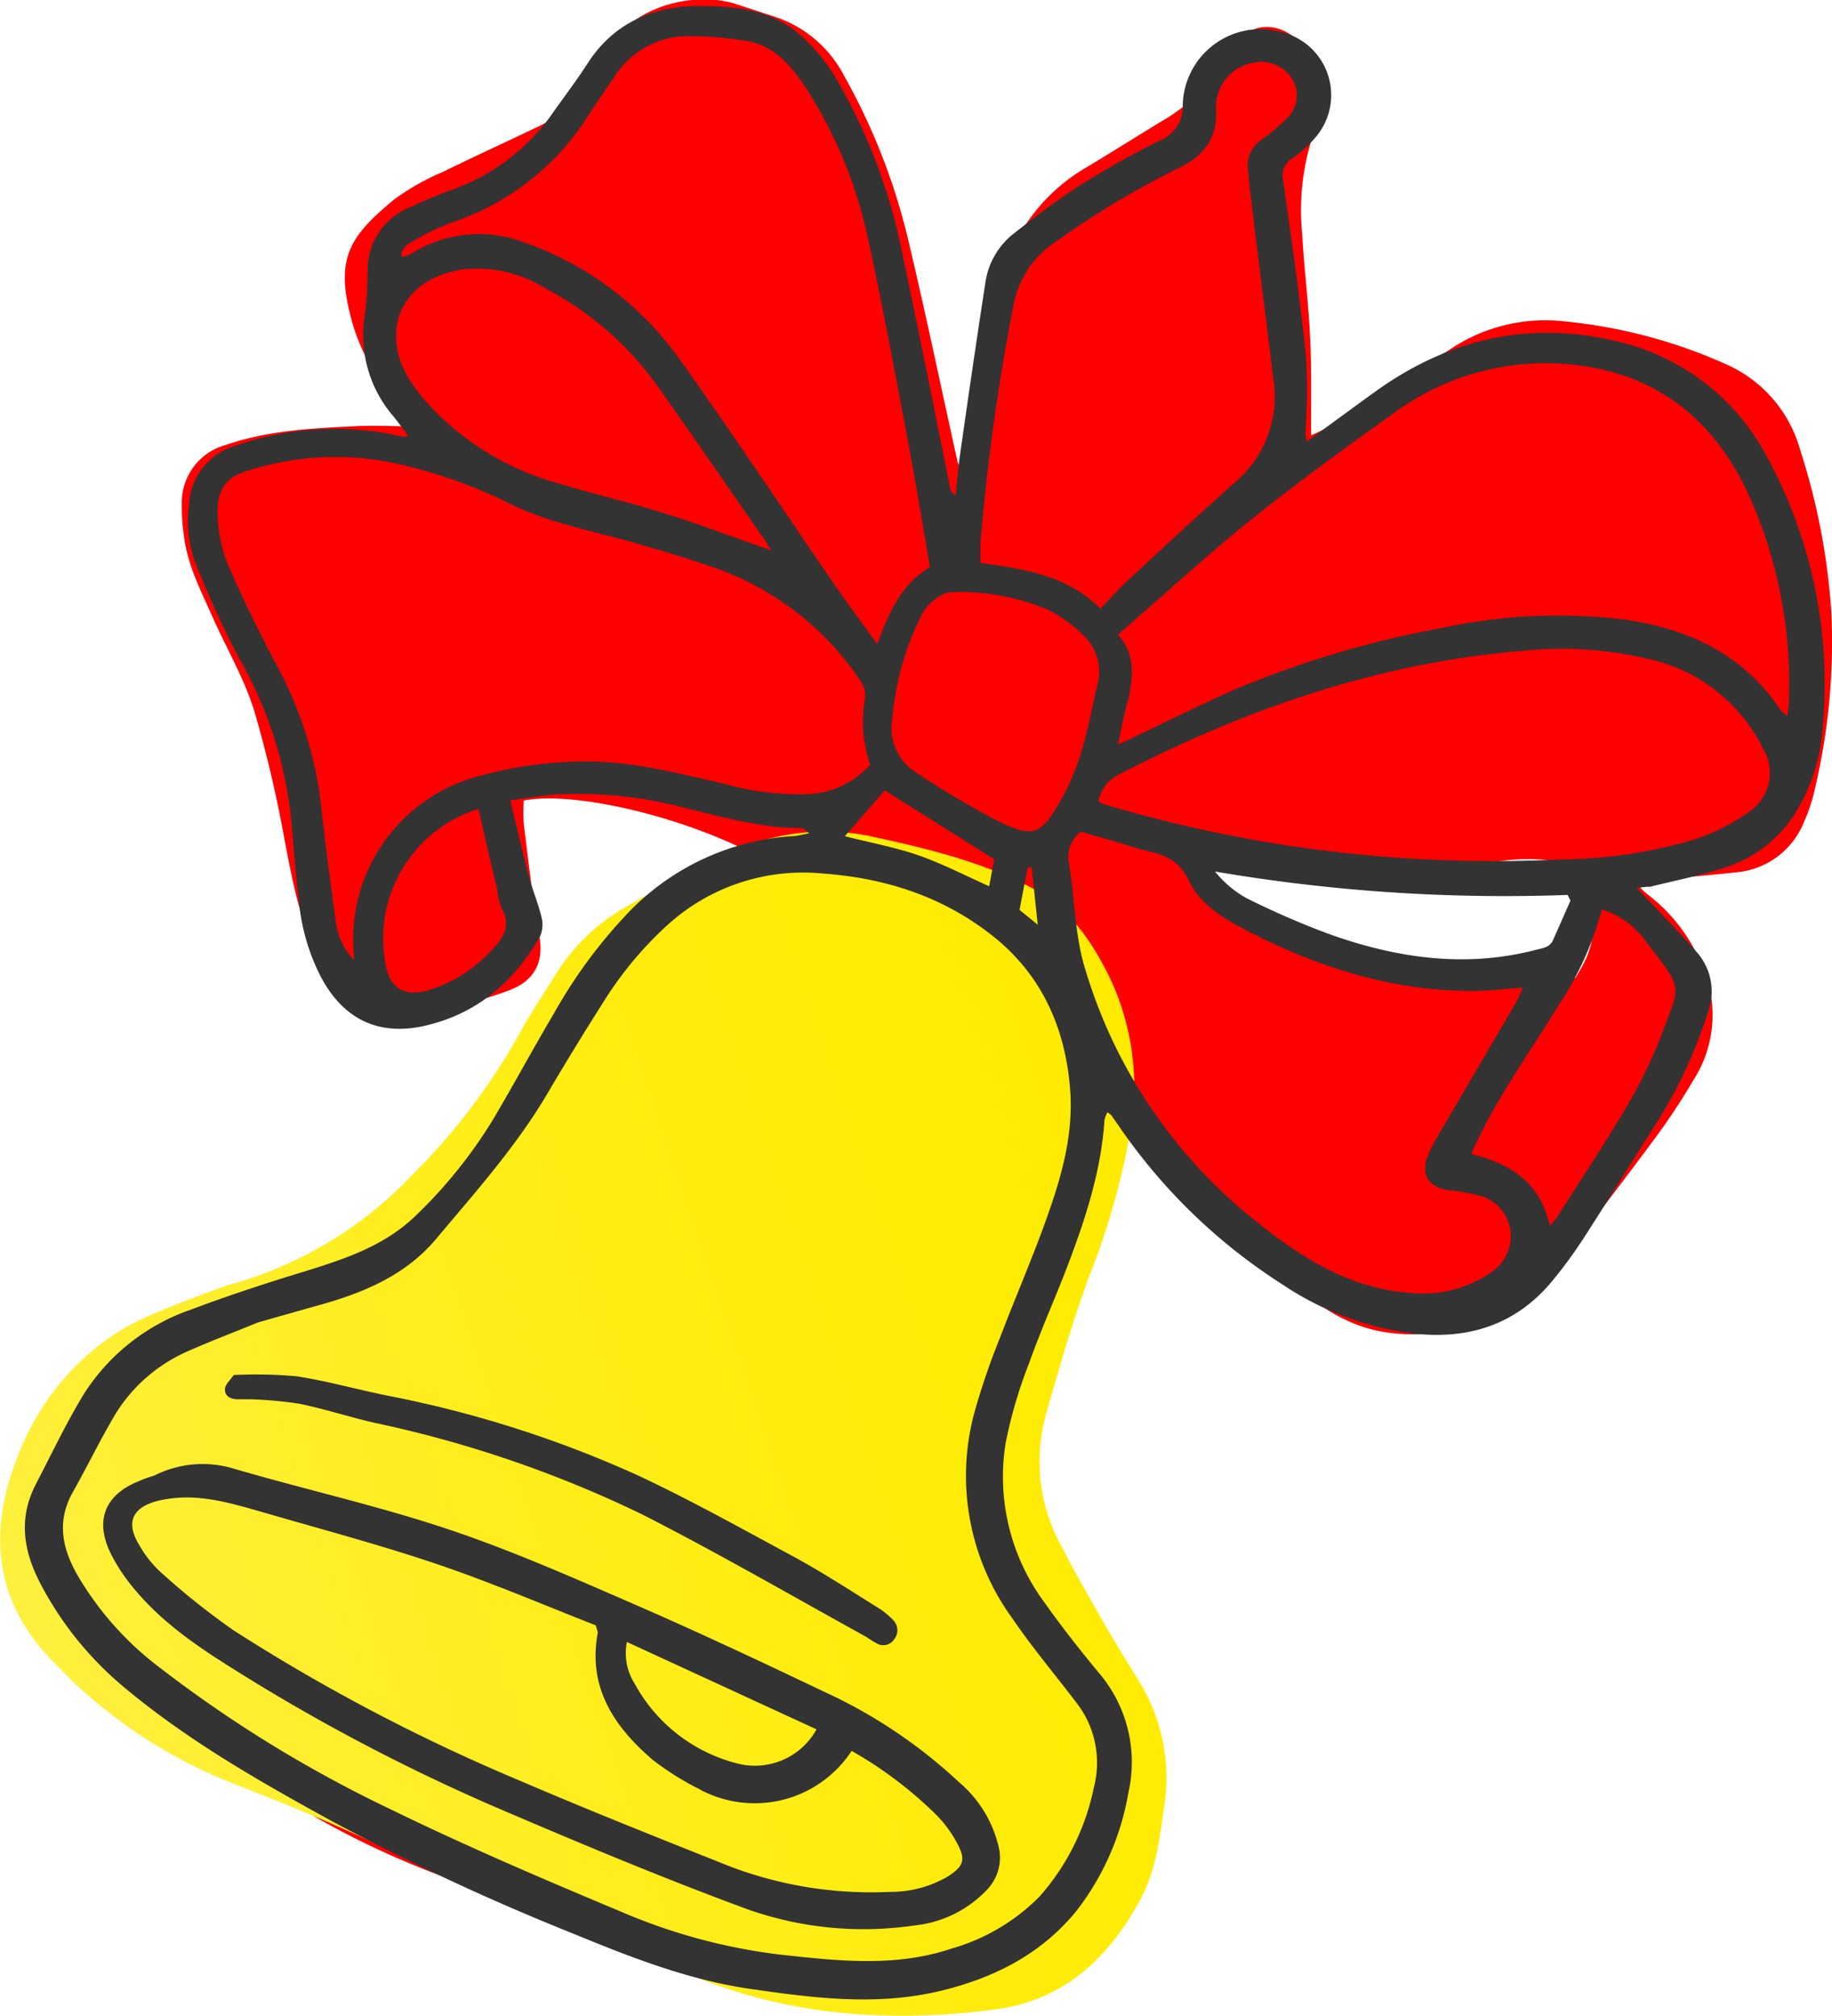
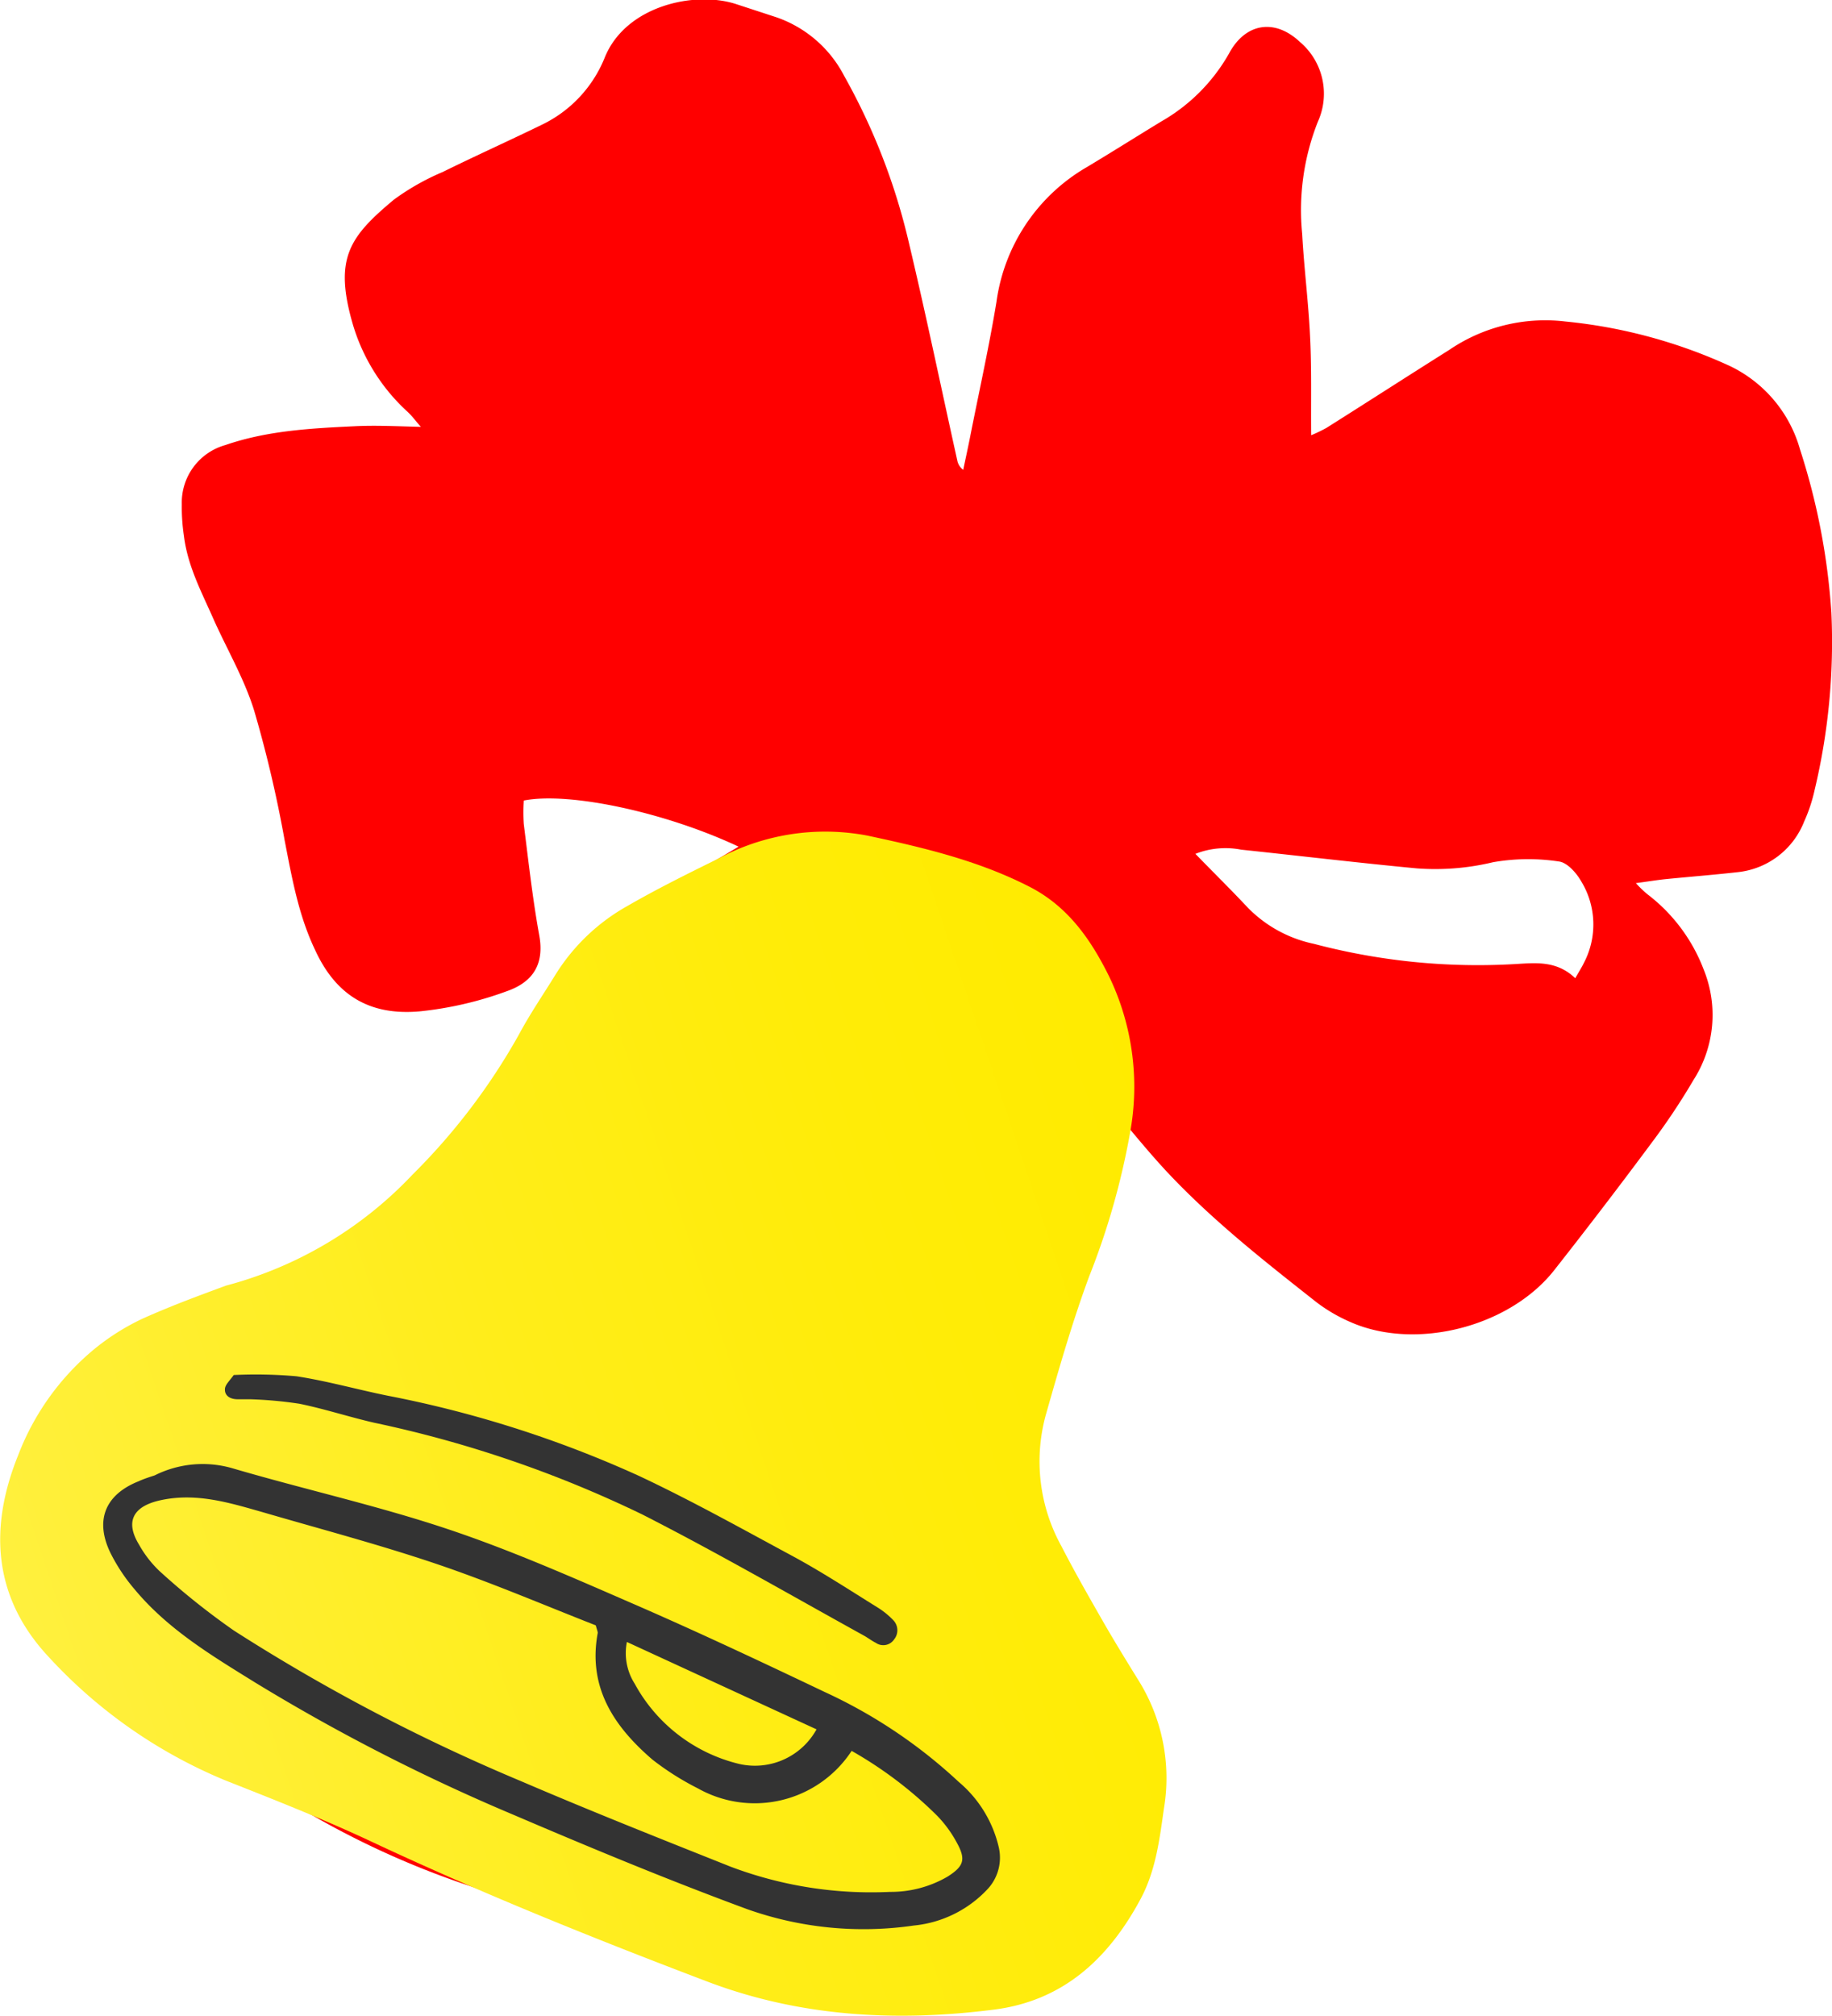
<svg xmlns="http://www.w3.org/2000/svg" viewBox="0 0 175.34 192.85">
  <defs>
    <linearGradient id="a" x1="151.44" y1="93.39" x2="270.28" y2="93.39" gradientTransform="translate(-168.81 123.21) rotate(-18.63)" gradientUnits="userSpaceOnUse">
      <stop offset="0" stop-color="#fff03e" />
      <stop offset="0.07" stop-color="#ffef38" />
      <stop offset="0.45" stop-color="#ffed19" />
      <stop offset="0.77" stop-color="#ffec07" />
      <stop offset="1" stop-color="#ffeb00" />
    </linearGradient>
  </defs>
  <title>Asset 18</title>
  <path d="M70.69,81c-7-3.29-16.22-5.27-20.56-4.41a16.83,16.83,0,0,0,0,2.25c.45,3.55.84,7.12,1.48,10.64.5,2.73-.56,4.47-3.13,5.36a34.09,34.09,0,0,1-8.32,1.92c-4.78.42-8-1.52-10-5.87-1.6-3.35-2.22-6.92-2.92-10.51A118.32,118.32,0,0,0,24.33,68c-.95-3.08-2.64-5.93-3.95-8.89-1.13-2.55-2.43-5-2.78-7.86a18.45,18.45,0,0,1-.2-3,5.71,5.71,0,0,1,4.17-5.67c4-1.38,8.18-1.6,12.35-1.8,2-.1,4,0,6.36.06-.54-.62-.86-1.06-1.25-1.42a18.42,18.42,0,0,1-5.24-8.32c-1.87-6.38-.35-8.44,3.91-12a23.1,23.1,0,0,1,4.66-2.64c3.15-1.55,6.37-3,9.51-4.53a12.16,12.16,0,0,0,6-6.4c2-5,8.68-6.46,12.67-5.11l3.79,1.24a11.55,11.55,0,0,1,6.47,5.61A60.54,60.54,0,0,1,87,23.27c1.64,6.9,3.08,13.85,4.62,20.78a1.46,1.46,0,0,0,.57.9c.25-1.19.51-2.37.74-3.56.83-4.17,1.75-8.32,2.44-12.5A17.66,17.66,0,0,1,104,16c2.39-1.43,4.75-2.92,7.13-4.37a17.3,17.3,0,0,0,6.51-6.53c1.56-2.9,4.36-3.35,6.76-1.1a6.49,6.49,0,0,1,1.73,7.65,23,23,0,0,0-1.5,10.72c.18,3.31.61,6.61.76,9.92.15,3,.07,6.08.1,9.35a13.94,13.94,0,0,0,1.46-.7c3.92-2.47,7.84-5,11.75-7.46a16.33,16.33,0,0,1,11.14-2.72A49.16,49.16,0,0,1,165.53,35a12.64,12.64,0,0,1,6.75,8,64.15,64.15,0,0,1,3,15.61,61,61,0,0,1-1.61,17,15.25,15.25,0,0,1-1,3,7.69,7.69,0,0,1-6.34,4.83c-2.31.26-4.62.44-6.93.67-.85.09-1.69.23-2.83.38a10.2,10.2,0,0,0,1.11,1.07,16.38,16.38,0,0,1,5.4,7.25,11.53,11.53,0,0,1-1,10.52,63.59,63.59,0,0,1-4,6q-4.57,6.15-9.31,12.17c-4.28,5.46-13.26,7.73-19.48,5a15.57,15.57,0,0,1-3.26-1.89c-5-3.94-10-7.86-14.38-12.54-1.76-1.89-3.38-3.9-5.15-6a5.3,5.3,0,0,0-.42,1c-1.28,6.28-3.64,12.19-6.09,18.08-2.07,5-3.54,10.15-3.28,15.65A23.82,23.82,0,0,0,100.17,152c1.8,3,3.68,6,5.48,9,.67,1.14,1.22,2.36,1.83,3.54,2.61,5,2.21,10-.18,14.93a20.16,20.16,0,0,1-11.11,10.58,19.93,19.93,0,0,1-9.4,1,121.37,121.37,0,0,1-21.43-4.35c-6.73-2-13.49-4-20.17-6.19A82.41,82.41,0,0,1,25.56,171c-6.14-4.07-12.28-8.13-18.38-12.26a33.74,33.74,0,0,1-3.51-2.94,7.71,7.71,0,0,1-2.29-8c.44-2,.9-4,1.36-6,1.72-7.41,6.55-12.24,13-15.69,3-1.62,6.44-2,9.76-2.62a36.93,36.93,0,0,0,9.63-3.07,20.66,20.66,0,0,0,8-7.29c2.23-3.44,4.25-7,6.25-10.62a78.28,78.28,0,0,1,5.85-9.7,35,35,0,0,1,9.89-8.53C66.94,83.22,68.71,82.19,70.69,81Zm80.08,12.58c.39-.68.64-1.07.84-1.49a7.92,7.92,0,0,0-.29-7.8c-.46-.8-1.34-1.78-2.12-1.87a19.57,19.57,0,0,0-6.3.07,23.68,23.68,0,0,1-7.29.59c-5.61-.53-11.21-1.2-16.81-1.79a7.86,7.86,0,0,0-4.39.4c1.76,1.81,3.41,3.43,5,5.13a12.4,12.4,0,0,0,6.35,3.48,61.37,61.37,0,0,0,19.32,1.93C147,92.12,149,91.89,150.77,93.59Z" fill="red" />
  <path d="M21.62,123a37.86,37.86,0,0,0,17.85-10.61,60.39,60.39,0,0,0,10.2-13.42c1.07-2,2.35-3.86,3.53-5.78a19.05,19.05,0,0,1,6.86-6.52c2.81-1.62,5.73-3.07,8.64-4.5A21.58,21.58,0,0,1,83,79.94c5.31,1.13,10.61,2.38,15.5,4.88,3.7,1.88,5.9,5.05,7.66,8.61a24.33,24.33,0,0,1,2,14.93,70.83,70.83,0,0,1-3.91,13.74c-1.61,4.34-2.89,8.82-4.16,13.28a16.76,16.76,0,0,0,1.5,12.55c1.24,2.41,2.59,4.77,3.94,7.13,1.12,1.95,2.3,3.87,3.49,5.79a17.66,17.66,0,0,1,2.37,12.23c-.42,3-.79,5.92-2.23,8.61-3.05,5.67-7.37,9.72-14,10.57-9.34,1.19-18.55.7-27.44-2.67-10.85-4.12-21.62-8.45-32.15-13.39-4.56-2.14-9.27-4-13.94-5.84a47.63,47.63,0,0,1-17-11.87c-5.28-5.66-5.71-12.3-2.89-19.27A24.5,24.5,0,0,1,9.11,129a22.22,22.22,0,0,1,4.53-2.84C16.6,124.83,19.66,123.73,21.62,123Z" fill="url(#a)" />
-   <path d="M156.69,85c2,2.1,3.86,4,5.67,6.05a5.67,5.67,0,0,1,1.11,5.78,45.32,45.32,0,0,1-5.26,11.12c-2.24,3.53-4.43,7.09-6.7,10.6a44.34,44.34,0,0,1-2.94,4c-3.53,4.28-8.2,5.67-13.55,5a29,29,0,0,1-12.35-4.71,54.45,54.45,0,0,1-15.6-15.13c-.23-.33-.46-.65-.7-1a2.22,2.22,0,0,0-.38-.29,3,3,0,0,0-.28.73c-.33,5-1.88,9.62-3.63,14.21-1.16,3-2.5,6-3.59,9.07a44.08,44.08,0,0,0-2.24,7.63A20.2,20.2,0,0,0,100,153.36c1.61,2.27,3.33,4.46,5.11,6.61A13.16,13.16,0,0,1,108,171.5a25.37,25.37,0,0,1-5,11.35c-3.32,4.06-7.73,6.32-12.77,7.57-6.16,1.53-12.27.75-18.37-.13-5.9-.85-11.42-3-16.88-5.25A227.75,227.75,0,0,1,32,174.36c-6.93-3.8-13.8-7.69-19.91-12.76a32.48,32.48,0,0,1-8.23-10.11c-1.64-3.15-2.11-6.26-.42-9.51,1.5-2.88,2.89-5.83,4.58-8.6a19.78,19.78,0,0,1,10.29-8.1c3.22-1.21,6.5-2.3,9.8-3.32,4.26-1.31,8.57-2.55,11.84-5.81a45.67,45.67,0,0,0,7.21-9c2-3.36,3.85-6.81,5.85-10.18a47.73,47.73,0,0,1,7.33-9.87A23.91,23.91,0,0,1,75.74,80c.48,0,1-.15,1.71-.28-.42-.29-.57-.49-.72-.49-3.77,0-7.35-1-11-1.89A40.08,40.08,0,0,0,53.36,76c-1.5.11-3,.37-4.52.57.63,2.6,1.18,5,1.8,7.34.34,1.27.86,2.49,1.17,3.77a2.86,2.86,0,0,1-.11,1.88c-2.55,4.47-6.18,7.55-11.33,8.64-4.93,1-7.91-1.42-9.68-4.78a19.79,19.79,0,0,1-2.06-7c-.29-2.5-.51-5-.71-7.52a39.12,39.12,0,0,0-5.07-16,93.18,93.18,0,0,1-4-8.68,11.49,11.49,0,0,1-.74-6.06,6.15,6.15,0,0,1,4.48-5.53,28.79,28.79,0,0,1,14.32-1.18l1.76.34s.12,0,.39-.13c-.49-.63-.93-1.23-1.39-1.81A11.87,11.87,0,0,1,34.94,30a35.19,35.19,0,0,0,.25-4.36,6.4,6.4,0,0,1,4.12-5.83,38.38,38.38,0,0,1,3.86-1.62A19.85,19.85,0,0,0,53,10.67c1.08-1.52,2.2-3,3.21-4.56C58.68,2.25,62.39.6,66.81.58c3.33,0,6.65.26,9.44,2.48a17.05,17.05,0,0,1,3.92,4.71,53.64,53.64,0,0,1,6.19,16.51c1.6,7.46,3.06,14.95,4.58,22.43a.94.94,0,0,0,.53.67c.14-1.35.24-2.71.44-4.06.77-5.39,1.55-10.77,2.38-16.14a7.28,7.28,0,0,1,2.65-4.77c2.09-1.63,4.19-3.25,6.42-4.67A82.75,82.75,0,0,1,111,13.45a3.5,3.5,0,0,0,2.2-3.39,7.43,7.43,0,0,1,9.41-7,6.2,6.2,0,0,1,3.3,10.08,11.32,11.32,0,0,1-2.21,2,1.92,1.92,0,0,0-.88,2.18c.8,5.64,1.61,11.29,2.2,17a58.57,58.57,0,0,1-.08,7.13,6,6,0,0,0,.14.79c2.26-1.65,4.37-3.2,6.5-4.74,7.13-5.15,15-6.92,23.56-4.75a21.69,21.69,0,0,1,14,11,45.3,45.3,0,0,1,5.29,25.95,17.61,17.61,0,0,1-2.29,7.55,12.28,12.28,0,0,1-6.9,5.7c-2.39.8-4.87,1.28-7.31,1.89C157.5,84.83,157.05,84.89,156.69,85Zm-132,41.52c-2.22.91-4.33,1.71-6.4,2.62a15.37,15.37,0,0,0-7.19,6.06c-1.46,2.44-2.69,5-4.1,7.5-1.55,2.73-1.12,5.25.35,7.89a30.21,30.21,0,0,0,8,9A122.35,122.35,0,0,0,37.18,173c7.27,3.55,14.72,6.74,22.18,9.86A55.25,55.25,0,0,0,74.66,187c5.48.6,11,1.23,16.36-.56a19.3,19.3,0,0,0,8.48-5,22.47,22.47,0,0,0,5.18-10.38,9.36,9.36,0,0,0-1.74-8.27c-2-2.63-4.15-5.17-6-7.89a23.17,23.17,0,0,1-3.6-20.05A69.48,69.48,0,0,1,95.7,128c1.47-3.85,3.11-7.62,4.49-11.49s2.52-7.84,2.25-12c-.4-6-2.67-11.22-7.47-15S84.68,84,78.73,83.57a19.29,19.29,0,0,0-14.86,4.94A35,35,0,0,0,57.67,96q-2.73,4.29-5.3,8.66c-3,5.07-6.88,9.4-10.62,13.86-3.09,3.68-7.36,5.32-11.84,6.52Zm9.17-34.69a3.62,3.62,0,0,0,0-.57A16.14,16.14,0,0,1,45.56,74.33a38.15,38.15,0,0,1,11.59-1.46c4.14.15,8.12,1.2,12.13,2.11a26.75,26.75,0,0,0,8.06,1,8.47,8.47,0,0,0,5.94-2.82,12.64,12.64,0,0,1-.49-6.33,2.48,2.48,0,0,0-.38-1.62A27.94,27.94,0,0,0,68.92,54.51c-2.56-.92-5.17-1.7-7.78-2.46-4.32-1.27-8.82-2-12.86-4.12a48,48,0,0,0-9.34-3.35A27.52,27.52,0,0,0,23.83,45c-2.11.6-3,1.69-3,3.9a13.37,13.37,0,0,0,.87,4.83c1.39,3.3,3,6.51,4.65,9.68A37.13,37.13,0,0,1,30.73,77c.38,3.69.9,7.37,1.39,11.05A6.29,6.29,0,0,0,33.84,91.79ZM107,71.23l.93-.42c3.54-1.67,7-3.43,10.62-5a95.1,95.1,0,0,1,19.63-5.76,52.1,52.1,0,0,1,17.39-.76c6.09.89,11.29,3.32,14.82,8.61a4.67,4.67,0,0,0,.69.61c.06-.69.14-1.21.15-1.73a44.14,44.14,0,0,0-3.66-19c-3.51-7.93-9.53-12.52-18.41-13a24.5,24.5,0,0,0-15.84,4.81c-4.59,3.26-9.15,6.58-13.54,10.1S111.3,57,107,60.72c1.62,1.78,1.5,3.91,1,6.12C107.59,68.23,107.35,69.64,107,71.23Zm-18-17C88.28,50.05,87.62,46,86.86,42c-1.21-6.39-2.38-12.78-3.78-19.13A43,43,0,0,0,77,8.21c-1.35-2-2.94-3.85-5.5-4.28a34,34,0,0,0-5.33-.47,8.39,8.39,0,0,0-7.4,3.93c-.77,1.16-1.58,2.3-2.34,3.46A24.66,24.66,0,0,1,43.09,21.34a23.53,23.53,0,0,0-3.57,1.74c-.56.3-1.13.67-1.1,1.47a2.45,2.45,0,0,0,.45-.05,3.36,3.36,0,0,0,.54-.26,12.16,12.16,0,0,1,10.89-1A30.56,30.56,0,0,1,64.89,34.16C70,41.28,74.81,48.58,79.77,55.79c1.3,1.89,2.67,3.72,4.19,5.83C85.11,58.57,86.21,55.93,89,54.27Zm14.45,25.34a3,3,0,0,0-1.14,3c.57,3.39.55,7,1.57,10.19a48.45,48.45,0,0,0,15.48,23.39c4.67,3.83,9.51,7.17,15.86,7.56a11.35,11.35,0,0,0,7.34-1.88,4.16,4.16,0,0,0,2-4.09,4,4,0,0,0-3-3.36,18.89,18.89,0,0,0-2.93-.51c-2-.32-2.71-1.6-1.92-3.43a11.11,11.11,0,0,1,.61-1.25c2.61-4.47,5.24-8.93,7.85-13.39a14.29,14.29,0,0,0,.57-1.32c-1.61.12-3,.3-4.37.32-7.89.11-15.17-2.21-22.09-5.8-2.2-1.14-4.43-2.49-5.49-4.74-.9-1.92-2.29-2.47-4.06-2.87-1.16-.26-2.28-.69-3.42-1Zm1.66-2.91a4,4,0,0,0,.5.27,130.61,130.61,0,0,0,43.85,5.29A45.53,45.53,0,0,0,162,80.36a19,19,0,0,0,5.3-2.62,4.49,4.49,0,0,0,1.42-6.15,16,16,0,0,0-10.92-8.54,35.87,35.87,0,0,0-11.86-.8c-13.93,1.12-26.83,5.59-39.13,12A3.63,3.63,0,0,0,105.12,76.7Zm.22-18.45c1-1,1.74-1.87,2.61-2.67,3.4-3.15,6.8-6.31,10.26-9.4a10.69,10.69,0,0,0,3.68-9.8c-.61-5.07-1.26-10.13-1.89-15.2-.2-1.64-.38-3.28-.56-4.93a3,3,0,0,1,1.39-2.89,19.91,19.91,0,0,0,2.26-1.92,3,3,0,0,0,.61-3.82A3.49,3.49,0,0,0,120,6a4.27,4.27,0,0,0-3.6,4.54c.12,2.63-1.16,4.35-3.49,5.49a83.17,83.17,0,0,0-11.92,7.14,9.18,9.18,0,0,0-4,6.11,207.84,207.84,0,0,0-3.15,22.64c0,.63,0,1.27,0,1.93C98,54.45,102.1,55,105.34,58.25Zm-31.55-5.6c-.32-.52-.48-.8-.67-1.07-3.4-4.89-6.77-9.79-10.21-14.65a30.71,30.71,0,0,0-10.7-9.3,12.34,12.34,0,0,0-7.79-1.83c-6.33.93-8,6.18-5.19,10.61a16.22,16.22,0,0,0,1.55,2.05,26.41,26.41,0,0,0,12.31,7.72c3.73,1.14,7.54,2,11.27,3.21C67.45,50.34,70.48,51.5,73.79,52.65ZM90.6,56.72a4.62,4.62,0,0,0-2.55,2.43,27.23,27.23,0,0,0-2.66,9.72,5,5,0,0,0,2.23,5,83.57,83.57,0,0,0,7.83,4.65c3.59,1.74,4.18,1.38,6.2-2.19,1.9-3.35,2.55-7.06,3.36-10.75a4.76,4.76,0,0,0-1.27-4.75,13.51,13.51,0,0,0-3.49-2.52,21.82,21.82,0,0,0-8.31-1.67A7.87,7.87,0,0,0,90.6,56.72ZM153.31,87a30.71,30.71,0,0,1-4.15,9.19c-1.51,2.49-3.16,4.9-4.68,7.39a58.22,58.22,0,0,0-3.68,6.82c3.82.93,6.63,2.76,7.53,6.89.34-.42.57-.65.74-.91,2.27-3.58,4.63-7.11,6.77-10.77a46.43,46.43,0,0,0,3.4-7.16c1.58-4.23,1.83-3.81-1.56-8.17A8.22,8.22,0,0,0,153.31,87Zm-3-.84-.27-.54a164.75,164.75,0,0,1-33.75-2.24,10.18,10.18,0,0,0,3,2.54,77.8,77.8,0,0,0,8.19,3.54c6.36,2.23,12.86,3.15,19.53,1.41.67-.17,1.31-.22,1.63-.93ZM45.79,77.39a13,13,0,0,0-8.86,15c.44,2.26,1.92,3,4.14,2.33a13.81,13.81,0,0,0,5.84-3.65c1.14-1.18,2.11-2.39,1.1-4.18a6.74,6.74,0,0,1-.41-1.73C47,82.64,46.43,80.13,45.79,77.39Zm49.39,4.83-10.5-6.6L80.86,80c2.6.66,5,1.1,7.19,1.88s4.35,1.89,6.62,2.91C94.86,83.83,95,82.93,95.18,82.22Zm2.4,4.83c.49.41,1,.8,1.74,1.42-.22-2.08-.4-3.78-.57-5.49h-.39C98.1,84.3,97.85,85.64,97.58,87.05Z" fill="#333" />
  <path d="M14.81,141.15a10.25,10.25,0,0,1,7.5-.66c6.82,2,13.76,3.54,20.48,5.78,6,2,11.86,4.58,17.7,7.12,6.2,2.69,12.32,5.57,18.43,8.48a48.42,48.42,0,0,1,12.83,8.6,11.59,11.59,0,0,1,3.86,6.34,4.42,4.42,0,0,1-1.16,4,11.13,11.13,0,0,1-7,3.41,33.33,33.33,0,0,1-15.89-1.55c-7.52-2.77-14.94-5.85-22.31-9A185.9,185.9,0,0,1,24.47,161c-4.18-2.59-8.4-5.11-11.59-8.95a17.21,17.21,0,0,1-2.3-3.46c-1.53-3.14-.52-5.6,2.7-6.88C13.89,141.43,14.53,141.25,14.81,141.15Zm66.7,26.36A11.09,11.09,0,0,1,66.8,171.1a26.41,26.41,0,0,1-4.35-2.75c-3.68-3.16-6.21-6.91-5.24-12.13,0-.12-.06-.25-.19-.72-4.91-1.92-10-4.1-15.17-5.85-5.52-1.87-11.17-3.36-16.79-5-3.17-.9-6.32-1.87-9.74-1.11-2.55.57-3.39,2-2,4.26a10.6,10.6,0,0,0,1.94,2.5A69.19,69.19,0,0,0,22.39,156a179,179,0,0,0,27.46,14.4c6.64,2.85,13.37,5.52,20.08,8.19A38.06,38.06,0,0,0,85.17,181a10.79,10.79,0,0,0,5.52-1.46c1.57-1,1.78-1.64.87-3.28a11.56,11.56,0,0,0-1.87-2.55A38.61,38.61,0,0,0,81.51,167.51Zm-3.36-2.06L60,157.09a5.45,5.45,0,0,0,.75,4,15.53,15.53,0,0,0,10,7.67A6.74,6.74,0,0,0,78.15,165.45Z" fill="#333" />
  <path d="M22.37,131.55a44.43,44.43,0,0,1,6,.12c2.94.45,5.82,1.27,8.74,1.86a107.22,107.22,0,0,1,24,7.65c5.1,2.39,10,5.14,15,7.83,2.67,1.46,5.23,3.13,7.82,4.74A7.72,7.72,0,0,1,85.49,155a1.39,1.39,0,0,1,.09,1.84,1.25,1.25,0,0,1-1.76.33c-.42-.21-.78-.5-1.19-.72-7-3.87-14-7.91-21.12-11.54a111.83,111.83,0,0,0-25.72-8.8c-2.39-.55-4.73-1.32-7.13-1.81a39,39,0,0,0-4.73-.43c-.39,0-.79,0-1.19,0-.66,0-1.26-.3-1.21-1C21.56,132.46,22,132.08,22.37,131.55Z" fill="#333" />
</svg>